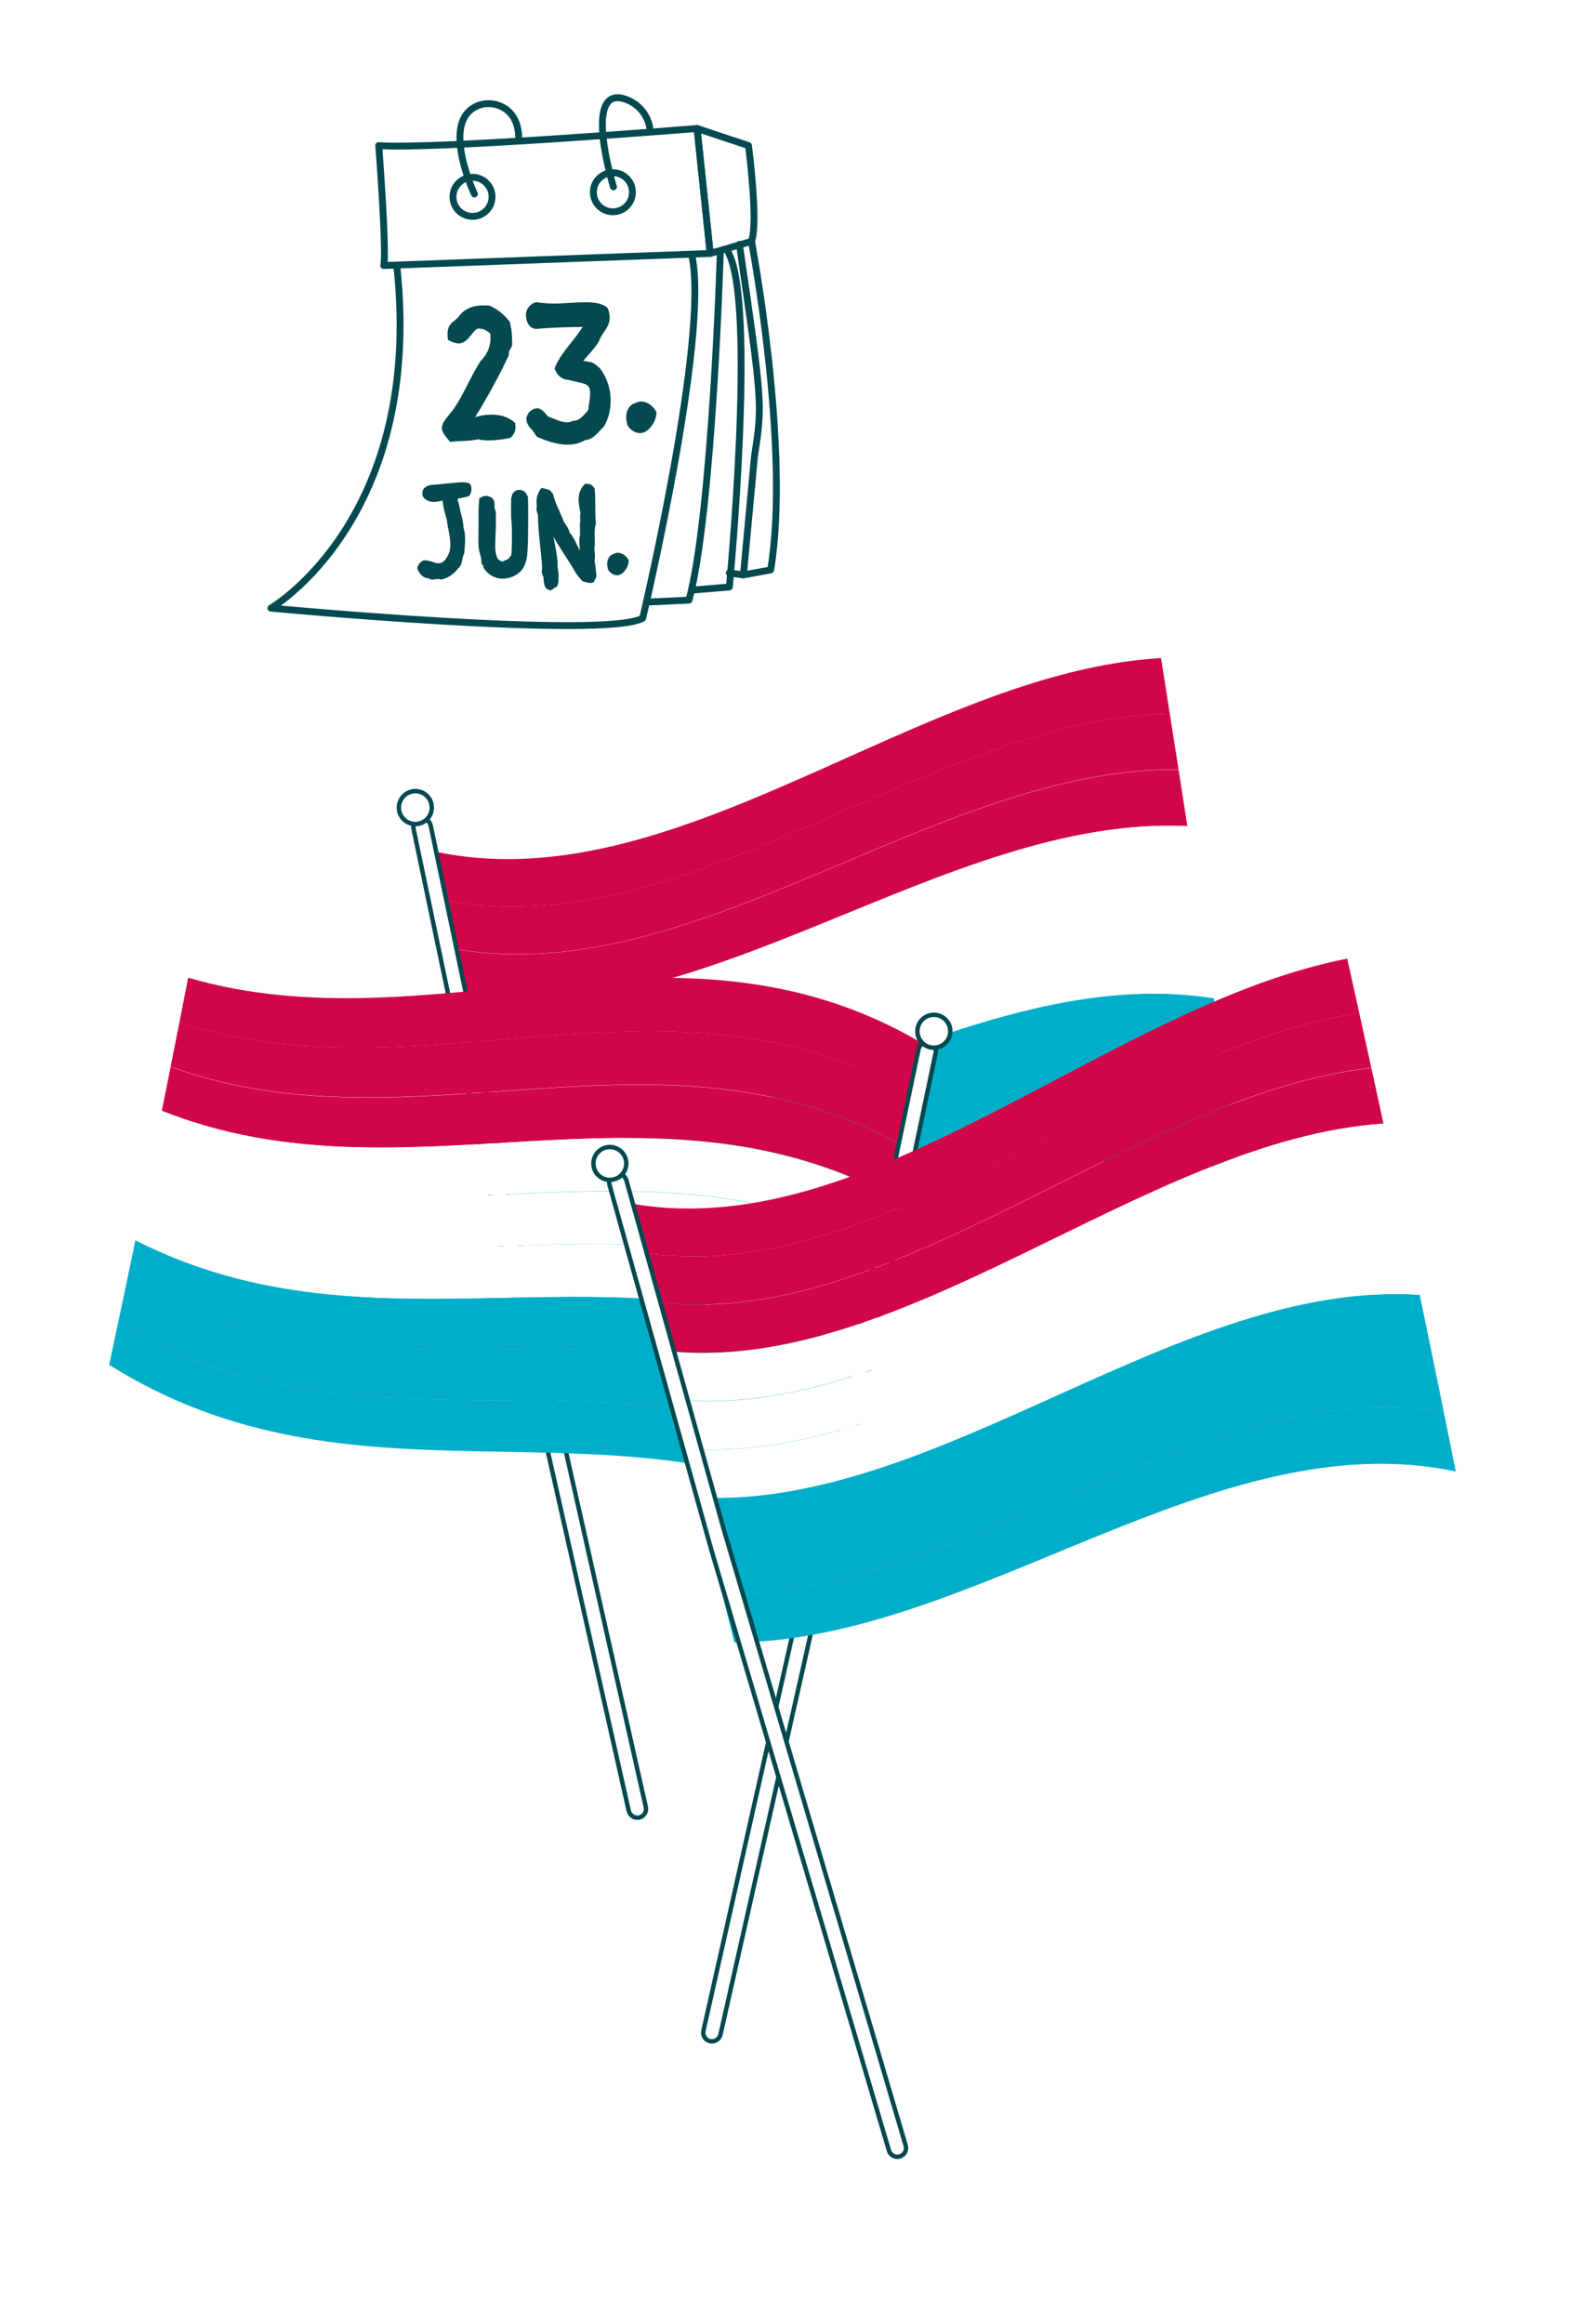
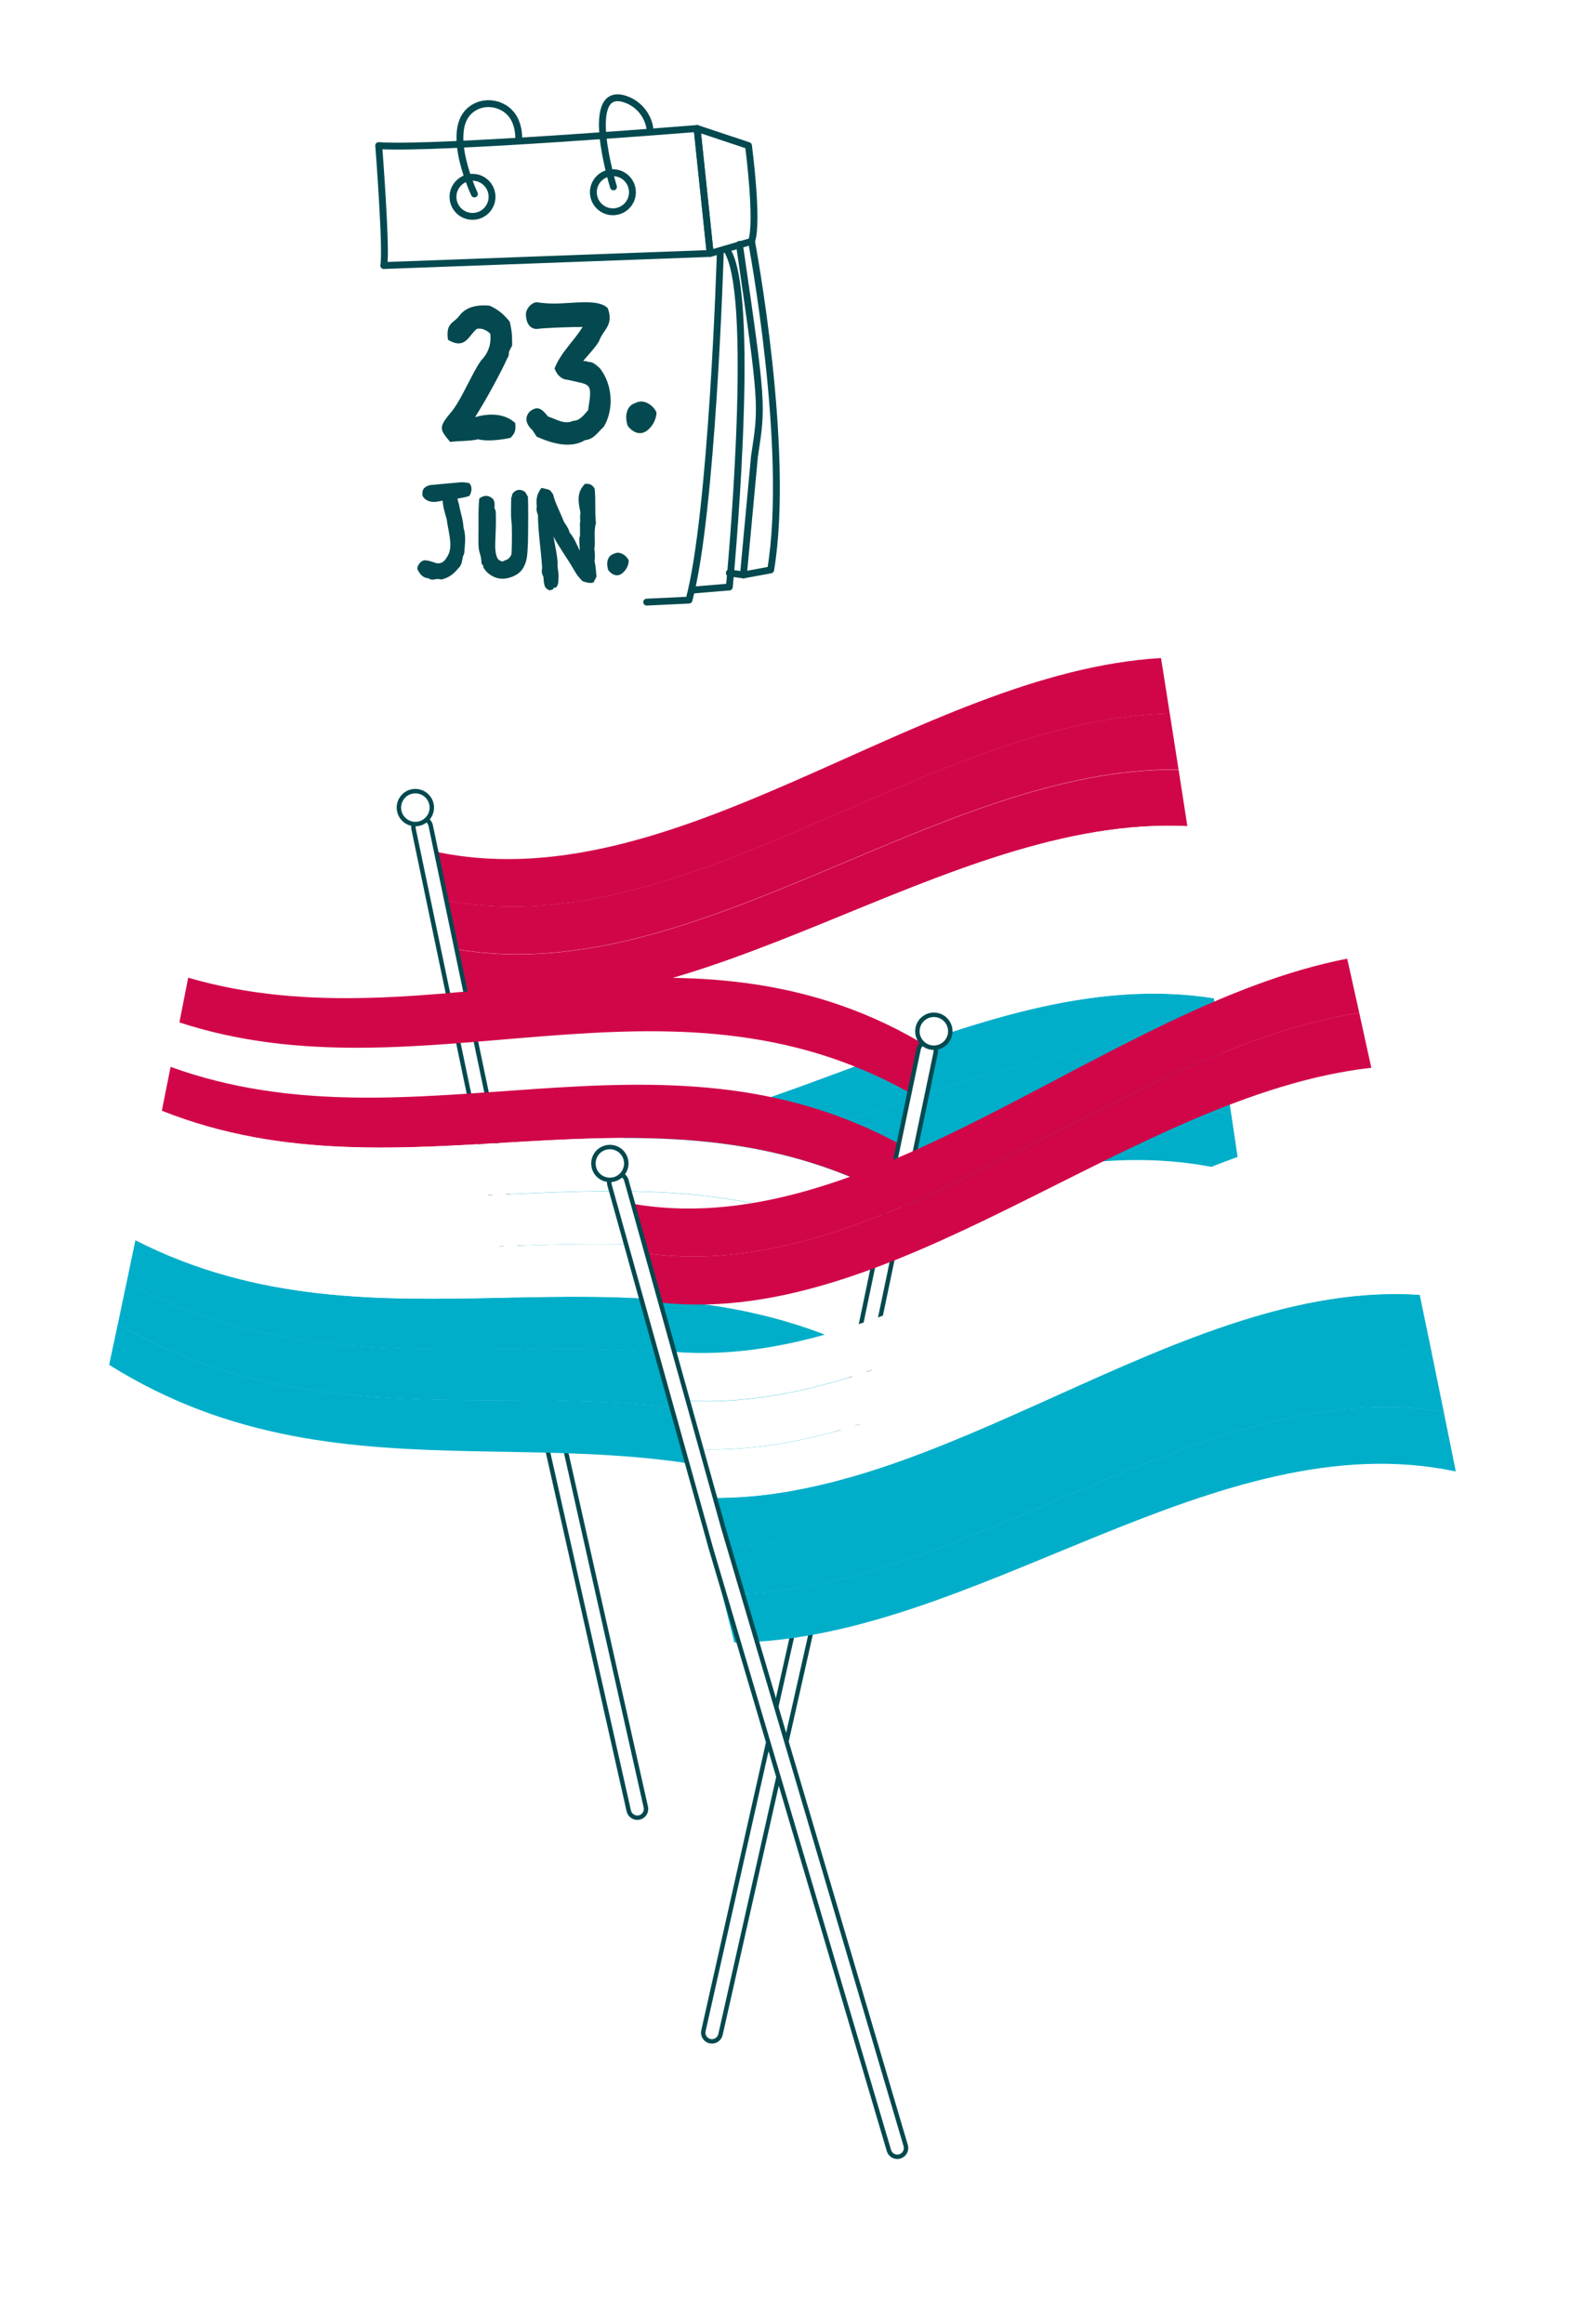
<svg xmlns="http://www.w3.org/2000/svg" id="panneau_froen" data-name="panneau froen" viewBox="0 0 300 440">
  <defs>
    <style>
      .cls-1 {
        fill: #03494f;
      }

      .cls-2 {
        fill: #d10648;
      }

      .cls-3, .cls-4, .cls-5 {
        fill: #fff;
      }

      .cls-4 {
        filter: url(#drop-shadow-1);
      }

      .cls-5 {
        filter: url(#drop-shadow-2);
      }

      .cls-6 {
        fill: #00aec9;
      }

      .cls-7 {
        stroke-width: 1.3px;
      }

      .cls-7, .cls-8 {
        fill: none;
        stroke: #03494f;
        stroke-linecap: round;
        stroke-linejoin: round;
      }

      .cls-8 {
        stroke-width: .84px;
      }
    </style>
    <filter id="drop-shadow-1" x="-.39" y="110.88" width="301" height="320" filterUnits="userSpaceOnUse">
      <feOffset dx="0" dy=".45" />
      <feGaussianBlur result="blur" stdDeviation="1.63" />
      <feFlood flood-color="#181716" flood-opacity=".4" />
      <feComposite in2="blur" operator="in" />
      <feComposite in="SourceGraphic" />
    </filter>
    <filter id="drop-shadow-2" x="36.94" y="6.39" width="131" height="128" filterUnits="userSpaceOnUse">
      <feOffset dx="0" dy=".42" />
      <feGaussianBlur result="blur-2" stdDeviation="1.53" />
      <feFlood flood-color="#181716" flood-opacity=".4" />
      <feComposite in2="blur-2" operator="in" />
      <feComposite in="SourceGraphic" />
    </filter>
  </defs>
  <g>
    <path class="cls-4" d="M224.54,119.43c-8.16-4.61-18.18-4.51-27.42-2.89-19.58,3.43-37.47,12.94-56.05,20.02-18.58,7.08-39.39,11.74-58.17,5.2-6-2.09-12.44-5.32-18.38-3.05-5.2,1.98-8.13,7.8-8.39,13.36s1.62,10.97,3.47,16.22c-7.5.08-15,.16-22.49.24-1.83.02-3.69.05-5.41.68-2.58.96-4.47,3.15-6.13,5.34-16.22,21.4-21.33,49.45-20.51,76.29.23,7.57,1.1,15.65,5.9,21.52,5.11,6.24,13.52,8.56,21.44,10.09,12.11,2.34,24.42,3.64,36.75,3.89,4.46.09,9.04.06,13.18,1.73,11.7,4.73,14.28,19.81,15.5,32.37,2.23,23.03,5.85,46.52,17.05,66.76,11.19,20.25,31.39,36.87,54.49,38,5.92.29,12.4-.67,16.52-4.93,4.29-4.43,4.89-11.19,4.81-17.36-.23-18.62-4.49-37.19-12.4-54.05-4.23-9.01-9.65-18.7-7.09-28.32.45-1.68,1.16-3.34,2.38-4.57,2.36-2.38,6.02-2.71,9.36-2.96,31.31-2.35,62.21-10,90.99-22.53,6.37-2.77,12.94-6.03,16.88-11.76,5.75-8.36,4.37-19.52,2.77-29.53-3.81-23.8-8.29-49.04-24.46-66.91-6.05-6.68-13.47-11.99-19.77-18.44-12.06-12.35-9.83-35.94-24.83-44.42Z" />
    <g>
      <g>
        <g>
          <path class="cls-2" d="M83.01,170.21c46.18,9.96,92.36-33.99,138.54-35.09-.55-3.52-1.11-7.03-1.66-10.52-46.18,2.7-92.36,47.1-138.54,36.41.55,3.06,1.11,6.13,1.66,9.19Z" />
          <path class="cls-2" d="M86.34,188.6c46.18,8.6,92.36-34.38,138.54-32.18-.55-3.57-1.11-7.13-1.66-10.68-46.18-.54-92.36,42.94-138.54,33.67.55,3.06,1.11,6.12,1.66,9.18Z" />
          <path class="cls-2" d="M84.67,179.38c46.18,9.27,92.36-34.22,138.54-33.68-.55-3.55-1.11-7.08-1.66-10.6-46.18,1.09-92.36,45.05-138.54,35.09.55,3.06,1.11,6.13,1.66,9.19Z" />
          <path class="cls-3" d="M89.68,207.01c46.18,7.36,92.36-34.55,138.54-28.93-.55-3.63-1.11-7.24-1.66-10.84-46.18-3.9-92.36,38.56-138.54,30.59.55,3.06,1.11,6.12,1.66,9.18Z" />
          <path class="cls-3" d="M88.01,197.8c46.18,7.97,92.36-34.49,138.54-30.6-.55-3.6-1.11-7.19-1.66-10.76-46.18-2.21-92.36,40.78-138.54,32.17.55,3.06,1.11,6.12,1.66,9.18Z" />
          <path class="cls-6" d="M93.01,225.36c46.18,6.22,92.36-34.49,138.54-25.35-.55-3.68-1.11-7.35-1.66-11.01-46.18-7.36-92.36,33.96-138.54,27.18.55,3.06,1.11,6.12,1.66,9.18Z" />
          <path class="cls-3" d="M91.35,216.21c46.18,6.78,92.36-34.55,138.54-27.18-.55-3.66-1.11-7.3-1.66-10.93-46.18-5.62-92.36,36.28-138.54,28.92.55,3.06,1.11,6.12,1.66,9.18Z" />
          <path class="cls-6" d="M96.32,243.66c46.18,5.21,92.36-34.21,138.54-21.46-.55-3.74-1.11-7.47-1.66-11.18-46.18-10.92-92.36,29.16-138.54,23.46.55,3.06,1.11,6.12,1.66,9.19Z" />
          <path class="cls-6" d="M94.66,234.5c46.18,5.7,92.36-34.38,138.54-23.45-.55-3.71-1.11-7.41-1.66-11.1-46.18-9.12-92.36,31.59-138.54,25.36.55,3.06,1.11,6.12,1.66,9.18Z" />
        </g>
        <g>
          <path class="cls-3" d="M95.7,223.73l26.95,119.86c.19.9-.39,1.78-1.29,1.97-.01,0-.03,0-.04,0-.89.16-1.75-.41-1.93-1.3l-26.3-116.75-3.25-15.52-11.51-55.02c-.19-.9.39-1.78,1.29-1.97.01,0,.03,0,.04,0,.89-.16,1.75.41,1.93,1.3l11.71,55.99,2.4,11.45Z" />
          <path class="cls-8" d="M95.58,223.23l26.74,118.96c.19.89-.39,1.77-1.28,1.96-.01,0-.03,0-.04,0-.88.16-1.73-.41-1.92-1.29l-26.1-115.88-3.22-15.4-11.43-54.61c-.19-.89.39-1.77,1.28-1.96.01,0,.03,0,.04,0,.88-.16,1.73.41,1.92,1.29l11.63,55.57,2.38,11.37Z" />
          <path class="cls-3" d="M75.6,153.31c.31,1.69,1.94,2.81,3.63,2.5,1.69-.31,2.81-1.94,2.5-3.63-.31-1.69-1.94-2.81-3.63-2.5-1.69.31-2.81,1.94-2.5,3.63" />
          <path class="cls-8" d="M75.6,153.48c.31,1.69,1.94,2.81,3.63,2.5,1.69-.31,2.81-1.94,2.5-3.63-.31-1.69-1.94-2.81-3.63-2.5-1.69.31-2.81,1.94-2.5,3.63Z" />
        </g>
      </g>
      <g>
        <g>
          <path class="cls-2" d="M172.52,207.05c-46.18-26.14-92.36,1.63-138.54-13.46.55-2.81,1.11-5.64,1.66-8.47,46.18,13.49,92.36-14.73,138.54,12.13-.55,3.27-1.11,6.53-1.66,9.8Z" />
          <path class="cls-2" d="M169.19,226.69c-46.18-24.79-92.36,2.02-138.54-16.37.55-2.76,1.11-5.53,1.66-8.31,46.18,16.73,92.36-10.58,138.54,14.87-.55,3.27-1.11,6.54-1.66,9.81Z" />
-           <path class="cls-2" d="M170.86,216.84c-46.18-25.45-92.36,1.85-138.54-14.87.55-2.79,1.11-5.58,1.66-8.4,46.18,15.09,92.36-12.69,138.54,13.46-.55,3.27-1.11,6.54-1.66,9.81Z" />
          <path class="cls-3" d="M165.85,246.37c-46.18-23.54-92.36,2.18-138.54-19.62.55-2.7,1.11-5.42,1.66-8.15,46.18,20.08,92.36-6.19,138.54,17.95-.55,3.27-1.11,6.54-1.66,9.81Z" />
          <path class="cls-3" d="M167.52,236.52c-46.18-24.15-92.36,2.13-138.54-17.95.55-2.73,1.11-5.48,1.66-8.23,46.18,18.39,92.36-8.41,138.54,16.37-.55,3.27-1.11,6.54-1.66,9.81Z" />
          <path class="cls-6" d="M162.53,265.98c-46.18-22.41-92.36,2.12-138.54-23.19.55-2.65,1.11-5.31,1.66-7.98,46.18,23.54,92.36-1.6,138.54,21.36-.55,3.27-1.11,6.54-1.66,9.81Z" />
          <path class="cls-3" d="M164.19,256.2c-46.18-22.96-92.36,2.18-138.54-21.37.55-2.67,1.11-5.36,1.66-8.07,46.18,21.8,92.36-3.92,138.54,19.62-.55,3.27-1.11,6.54-1.66,9.81Z" />
          <path class="cls-6" d="M159.21,285.51c-46.18-21.39-92.36,1.84-138.54-27.08.55-2.59,1.11-5.19,1.66-7.81,46.18,27.1,92.36,3.2,138.54,25.09-.55,3.27-1.11,6.54-1.66,9.81Z" />
          <path class="cls-6" d="M160.87,275.74c-46.18-21.88-92.36,2.01-138.54-25.09.55-2.62,1.11-5.25,1.66-7.9,46.18,25.31,92.36.77,138.54,23.18-.55,3.27-1.11,6.54-1.66,9.81Z" />
        </g>
        <g>
          <path class="cls-3" d="M159.83,266.08l-26.95,119.86c-.19.9.39,1.78,1.29,1.97.01,0,.03,0,.04,0,.89.16,1.75-.41,1.93-1.3l26.3-116.75,3.25-15.52,11.51-55.02c.19-.9-.39-1.78-1.29-1.97-.01,0-.03,0-.04,0-.89-.16-1.75.41-1.93,1.3l-11.71,55.99-2.4,11.45Z" />
          <path class="cls-8" d="M159.96,265.58l-26.74,118.96c-.19.89.39,1.77,1.28,1.96.01,0,.03,0,.04,0,.88.16,1.73-.41,1.92-1.29l26.1-115.88,3.22-15.4,11.43-54.61c.19-.89-.39-1.77-1.28-1.96-.01,0-.03,0-.04,0-.88-.16-1.73.41-1.92,1.29l-11.63,55.57-2.38,11.37Z" />
          <path class="cls-3" d="M179.94,195.66c-.31,1.69-1.94,2.81-3.63,2.5-1.69-.31-2.81-1.94-2.5-3.63.31-1.69,1.94-2.81,3.63-2.5,1.69.31,2.81,1.94,2.5,3.63" />
          <path class="cls-8" d="M179.93,195.83c-.31,1.69-1.94,2.81-3.63,2.5-1.69-.31-2.81-1.94-2.5-3.63.31-1.69,1.94-2.81,3.63-2.5,1.69.31,2.81,1.94,2.5,3.63Z" />
        </g>
      </g>
      <g>
        <g>
          <path class="cls-2" d="M120.8,237.05c45.55,7.72,91.09-38.26,136.64-45.26-.76-3.44-1.52-6.87-2.29-10.27-45.55,8.85-91.09,55.13-136.64,46.17.76,3.13,1.52,6.25,2.29,9.36Z" />
-           <path class="cls-2" d="M125.38,255.71c45.55,5.38,91.09-39.84,136.64-42.97-.76-3.53-1.52-7.04-2.29-10.52-45.55,5.09-91.09,50.71-136.64,44.19.76,3.11,1.52,6.21,2.29,9.3Z" />
          <path class="cls-2" d="M123.08,246.38c45.55,6.52,91.09-39.1,136.64-44.2-.76-3.49-1.52-6.95-2.29-10.4-45.55,7-91.09,52.98-136.64,45.26.76,3.12,1.52,6.23,2.29,9.33Z" />
          <path class="cls-3" d="M129.96,274.29c45.55,3.24,91.09-41.01,136.64-40.05-.76-3.62-1.52-7.21-2.29-10.78-45.55,1.11-91.1,45.87-136.64,41.59.76,3.09,1.52,6.17,2.29,9.25Z" />
          <path class="cls-3" d="M127.67,265.01c45.55,4.28,91.09-40.48,136.64-41.59-.76-3.57-1.52-7.12-2.29-10.65-45.55,3.13-91.09,48.34-136.64,42.97.76,3.1,1.52,6.19,2.29,9.28Z" />
          <path class="cls-6" d="M134.53,292.72c45.55,1.32,91.09-41.75,136.64-36.53-.76-3.71-1.52-7.39-2.29-11.05-45.55-3.06-91.09,40.62-136.64,38.37.76,3.07,1.52,6.14,2.29,9.21Z" />
          <path class="cls-3" d="M132.25,283.54c45.55,2.25,91.09-41.43,136.64-38.36-.76-3.66-1.52-7.3-2.29-10.92-45.55-.96-91.09,43.29-136.64,40.05.76,3.08,1.52,6.16,2.29,9.23Z" />
          <path class="cls-6" d="M139.08,311.01c45.55-.39,91.09-42.08,136.64-32.39-.76-3.8-1.52-7.58-2.29-11.33-45.55-7.43-91.09,34.98-136.64,34.54.76,3.06,1.52,6.12,2.29,9.18Z" />
          <path class="cls-6" d="M136.8,301.86c45.55.44,91.09-41.97,136.64-34.54-.76-3.75-1.52-7.48-2.29-11.19-45.55-5.22-91.1,37.86-136.64,36.54.76,3.07,1.52,6.13,2.29,9.19Z" />
        </g>
        <g>
          <path class="cls-3" d="M137.17,289.83l34.79,117.82c.25.89-.27,1.81-1.16,2.05-.01,0-.03,0-.04.01-.87.22-1.77-.29-2.02-1.17l-33.94-114.77-4.26-15.27-15.11-54.15c-.25-.89.27-1.81,1.16-2.05.01,0,.03,0,.04-.01.87-.22,1.77.29,2.01,1.17l15.38,55.09,3.15,11.27Z" />
          <path class="cls-8" d="M137.01,289.34l34.53,116.94c.25.88-.27,1.79-1.15,2.04-.01,0-.03,0-.04.01-.87.22-1.76-.29-2-1.16l-33.68-113.9-4.23-15.16-15-53.74c-.25-.88.27-1.79,1.15-2.04.01,0,.03,0,.04-.01.87-.22,1.76.29,2,1.16l15.26,54.68,3.12,11.19Z" />
          <path class="cls-3" d="M112.47,220.89c.42,1.67,2.12,2.67,3.79,2.25,1.67-.42,2.67-2.12,2.25-3.78-.42-1.67-2.12-2.67-3.78-2.25-1.67.42-2.68,2.12-2.25,3.78" />
          <path class="cls-8" d="M112.48,221.06c.42,1.67,2.12,2.67,3.79,2.25,1.67-.42,2.67-2.12,2.25-3.78-.42-1.67-2.12-2.67-3.78-2.25-1.67.42-2.68,2.12-2.25,3.78Z" />
        </g>
      </g>
    </g>
  </g>
  <g>
    <g>
      <path class="cls-5" d="M69.71,17.78c-7.38,2.2-12.52,8.88-12.71,16.58-.47,18.66-1.95,52.42-6.57,61.86-1.24,2.53-2.68,4.95-4.27,7.27-4.45,6.52-14.55,27.19,39.25,24.36,5-.26,10-.31,15-.17,17.05.49,59.27-1.06,61.54-28.4,0,0,5.77-68.7-24.49-85.78-3.44-1.94-7.35-2.87-11.3-2.77-2.25.06-5.26.17-8.69.39-11.67.74-32.48,2.11-47.76,6.67Z" />
      <g>
        <path class="cls-7" d="M89.85,36.73s-5.49-11.61-.94-15.73c2.68-2.43,7.08-1.53,8.62,1.75.43.91.72,2.06.72,3.49" />
        <path class="cls-7" d="M116.19,35.39s-6.2-20.09,2.69-16.44c2.18.9,3.75,2.86,4.18,5.18h0" />
        <circle class="cls-7" cx="89.49" cy="37.27" r="3.7" />
        <circle class="cls-7" cx="116.08" cy="36.4" r="3.7" />
        <path class="cls-7" d="M71.73,27.57s1.53,19.84.95,22.71l61.82-2.29-2.48-23.66s-49.61,4.01-60.3,3.24Z" />
        <path class="cls-7" d="M142.33,45.7l-7.82,2.29-2.48-23.66,9.73,3.24s1.91,14.5.57,18.13Z" />
-         <path class="cls-7" d="M131.07,48.56c3.24,15.46-9.35,68.5-9.35,68.5-7.25,4.01-70.41-1.91-70.41-1.91,0,0,29-16.84,23.85-64.74" />
        <path class="cls-7" d="M136.41,47.99c0,.57-1.53,49.42-5.92,65.64l-8.01.38" />
        <path class="cls-7" d="M131.26,111.72l6.87-.57s5.15-53.43-.19-63.35" />
        <path class="cls-7" d="M140.04,46.27c4.43,30.46,4.34,30.46,2.86,40.07l-2.1,22.52-2.67-.38" />
        <path class="cls-7" d="M142.33,45.7s7.44,39.31,3.63,62.21l-5.15.95" />
      </g>
    </g>
    <g>
      <path class="cls-1" d="M86.65,94.42l.08.41c.03.14.25.74.25.96.33,1.64.71,2.55.82,4.22.52,1.48.22,3.31.11,4.82-.55.96-.16,1.92-1.15,2.82-.88,1.1-1.86,1.78-3.17,2.08l-.63-.11c-.68.03-1.15.36-1.86-.14-.77-.03-1.48-.49-2.05-1.72-.05-.88.85-1.7,1.4-1.67.93.05,1.4.3,2.22.55,1.01.11,1.48-.22,2.19-1.51,1.01-1.78-.05-4.85-.25-6.79-.33-1.15-.71-2.35-.77-3.53-.66.08-1.23.27-1.89.22-.71-.05-1.56-.38-1.92-1.15-.22-1.31.49-1.78,1.42-2.03,1.89-.19,3.75-.33,5.69-.52.44-.03.88-.03,1.75.16.74.82.3,2,0,2.41-.82.3-1.48.36-2.25.52Z" />
      <path class="cls-1" d="M99.98,102.88c-.03.85-.08,1.56-.11,1.94-.08,1.12-.36,2.08-.88,2.87-.79,1.26-2.66,1.94-3.94,1.89-1.18-.03-2.68-.71-3.5-2.14l-.05-.38c-.03-.08-.25-.19-.27-.27-.08-.36-.05-.85-.16-1.31-.11-.52-.36-1.1-.41-1.75-.11-1.15,0-3.81-.03-4.98-.03-1.72.03-3.37.14-4.35.82-.63,1.51-.57,1.94-.36,1.01.38,1.01,1.2.93,2.14,0-.03.25.6.25.6.03.44.03,1.37.03,2.44s-.19,3.81-.11,4.76c.05.88.27,1.45.41,1.72.16.36.66.55.96.63.19-.16.96-.36,1.12-.55.33-.33.55-.66.58-.9.05-.71.11-3.59.05-5.23,0-.66-.14-1.34-.14-2-.03-1.4.03-2.71.03-3.48.36-.3,0-.22.19-.58.55-.93,1.62-1.12,2.49-.38l.49.85c.08,1.26.05,6.35,0,8.81Z" />
      <path class="cls-1" d="M112.57,109.97c-.05.49-.85.57-2.22.08-1.18-1.12-1.48-1.92-2.27-3.2-.66-1.07-2.68-4.05-3.26-5.28.19,1.2.9,4.32.77,5.39,0,.9.3,1.53.17,2.55.05.55-.08,1.75-.68,1.78-.03-.22-.33.22-.36.3l-.52.19c-1.31-.27-1.15-1.53-1.29-2.57-.52-1.07-.19-1.12-.25-1.97-.19-3.01-.77-6.62-.77-9.72-.22-.49-.36-1.09-.22-1.64-.14-1.04-.11-2.25.88-3.5,1.86.44,1.45.25,2.19,1.18.33,1.56,1.51,3.75,2.05,5.2.55.9.85,1.18,1.12,2.16.47.27,1.59,2.63,1.89,3.37,0-.77-.16-2.05-.03-2.57.22-.33-.05-2.41.14-3.15-.08-.49-.05-.99.03-1.48-.41-2-.79-3.83.85-5.47.88-.08,1.37.16,1.83.88.25,2.38,0,4.3.25,6.6-.49,1.51-.05,3.31-.3,4.87.11.68.14,1.59.03,2.33.22.68.27,2.14.38,2.82l-.25.57c.08-.05-.27.3-.17.3Z" />
      <path class="cls-1" d="M117.63,108.71c-.25.14-.52.22-.77.22-.63,0-1.29-.44-1.67-1.01-.11-.36-.19-.74-.19-1.12,0-.82.33-1.64,1.21-1.92.27-.14.55-.22.79-.22.88,0,1.72.68,2.08,1.45,0,1.04-.66,2.11-1.45,2.6Z" />
    </g>
    <g>
      <path class="cls-1" d="M96.65,82.91c-1.69.35-4.27.73-6.08.27-1.73.38-3.54.27-5.31.5-2-2.39-2.27-2.73.19-5.65,1.42-1.65,3.12-5.35,4.31-7.54.5-.92.96-1.69,1.35-2.23,1.35-1.35,2-3.15,1.73-5.12-.81-.69-1.58-1.04-2.5-.88-1.58,1.15-2.12,4.08-5.5,2.08-.46-3.27,1.12-3.15,2.12-4.5,1.38-1.96,3.92-2.15,5.77-1.96,1.5.65,2.73,1.65,3.81,3.04.46,1.92.46,2.81.46,4.5l-.58,1.12c-.12.58.08.65-.35,1.31-.96,2.19-3.73,7.39-6.08,11.12h.04c2.12-.62,5.35-.92,7.54,1.12.19,1.42-.08,2-.92,2.85Z" />
      <path class="cls-1" d="M113.49,64.52c-.46.96-2.27,2.92-3.04,3.81.35.04.69.04.96.19,1.04,0,1.5.65,2.19,1.19,2.62,3.35,2.58,8.16.73,11.12-1.12,1-1.85,2.35-3.5,2.5-2.88,1.73-6.5.54-9.19-.65l-.77-1.19c-.12-.19-.31-.27-.46-.46-.77-.96-1.04-1.96-.15-3.04,1.69-1.46,2.58-.27,3.54.88,1.5.46,3.15,1.62,4.73.81,1.31,0,2.04-1.12,2.85-2,.85-5.46.58-4.69-3.89-5.77-.77-.04-1.85-.5-2.46-2.15,1.19-3.04,3.65-5.15,5.31-7.85-1.96,0-6.58.12-8.73.38-1.15-.04-1.96-.96-2-2.73-.04-1.19,1.27-2.46,2.19-2.31,1.35.19,2.27.23,3.23.23,3.38,0,8.35-.96,10.08.88,1.19,3.27-.88,4.04-1.62,6.15Z" />
      <path class="cls-1" d="M122.3,81.71c-.35.19-.73.31-1.08.31-.88,0-1.81-.62-2.35-1.42-.15-.5-.27-1.04-.27-1.58,0-1.15.46-2.31,1.69-2.69.38-.19.77-.31,1.12-.31,1.23,0,2.42.96,2.92,2.04,0,1.46-.92,2.96-2.04,3.65Z" />
    </g>
  </g>
</svg>